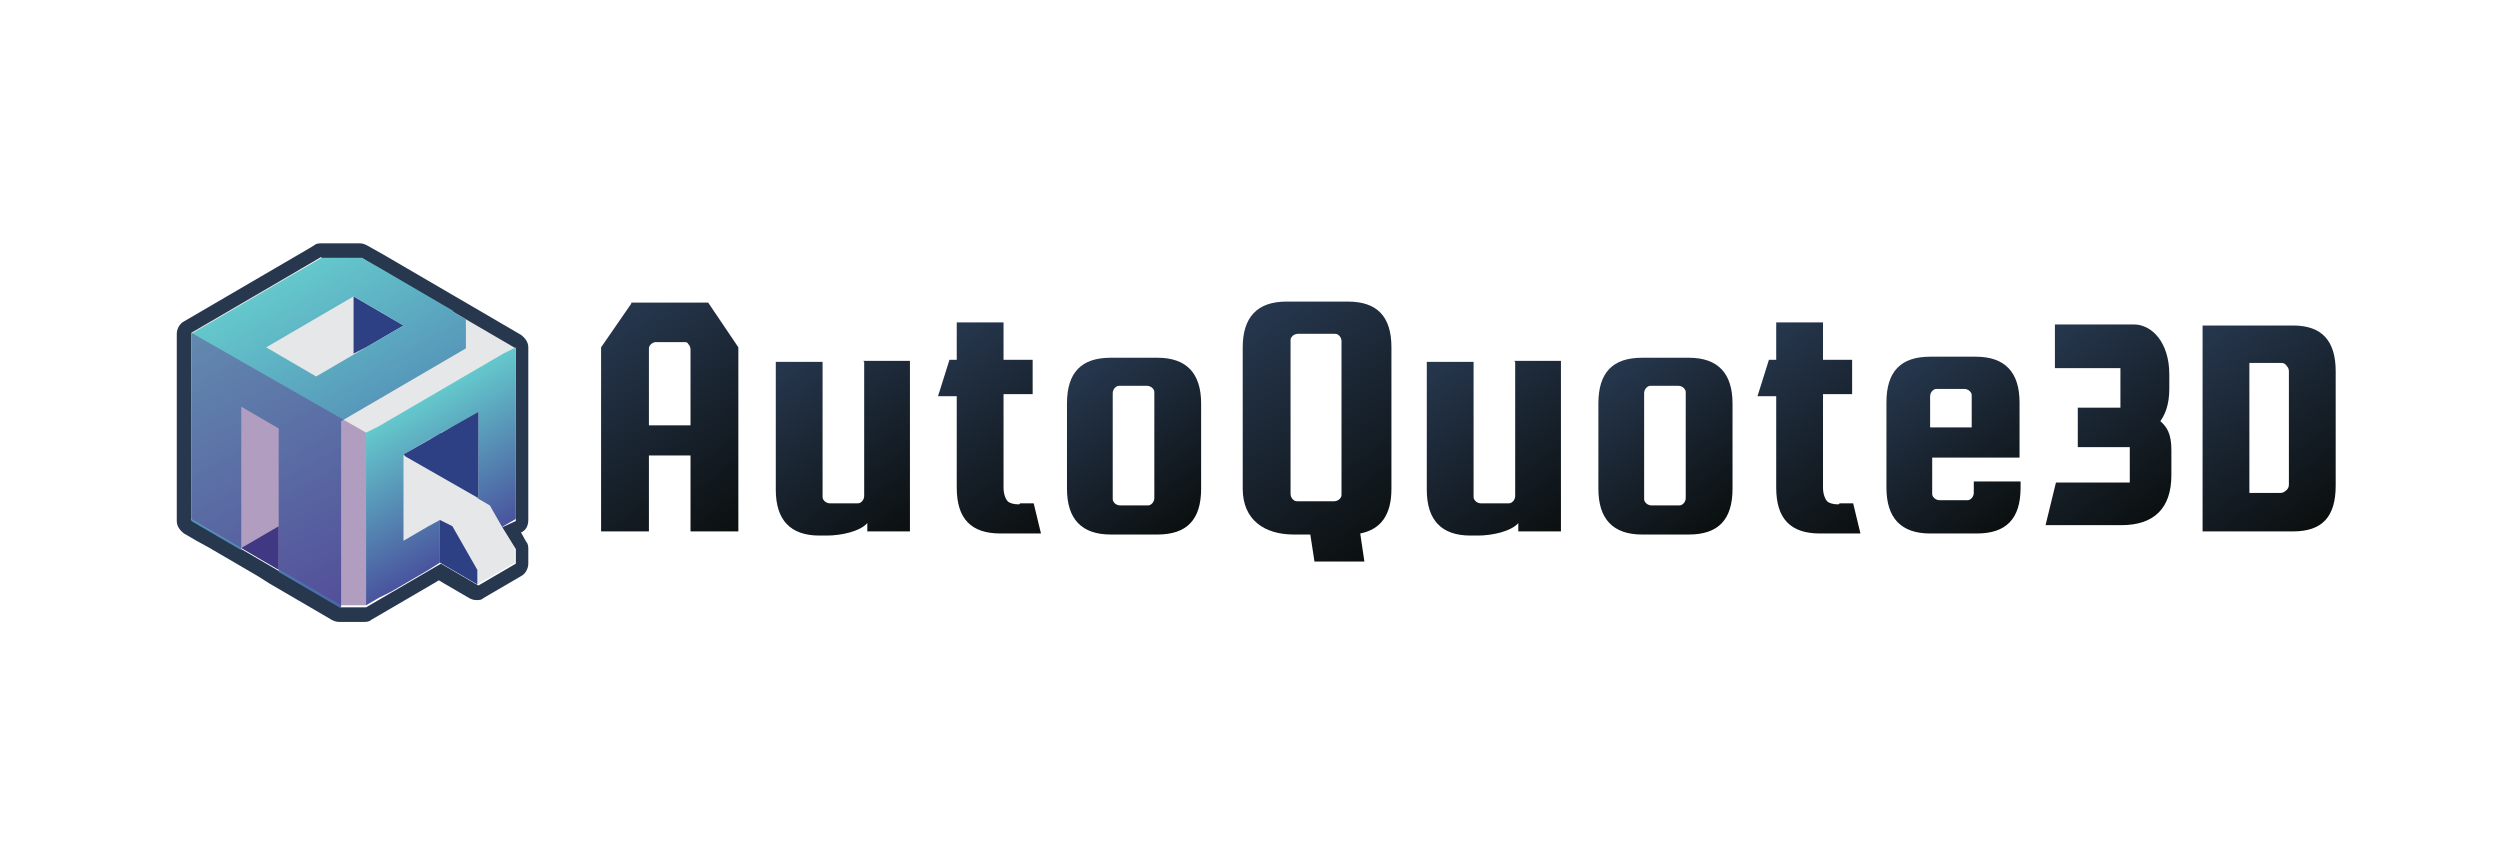
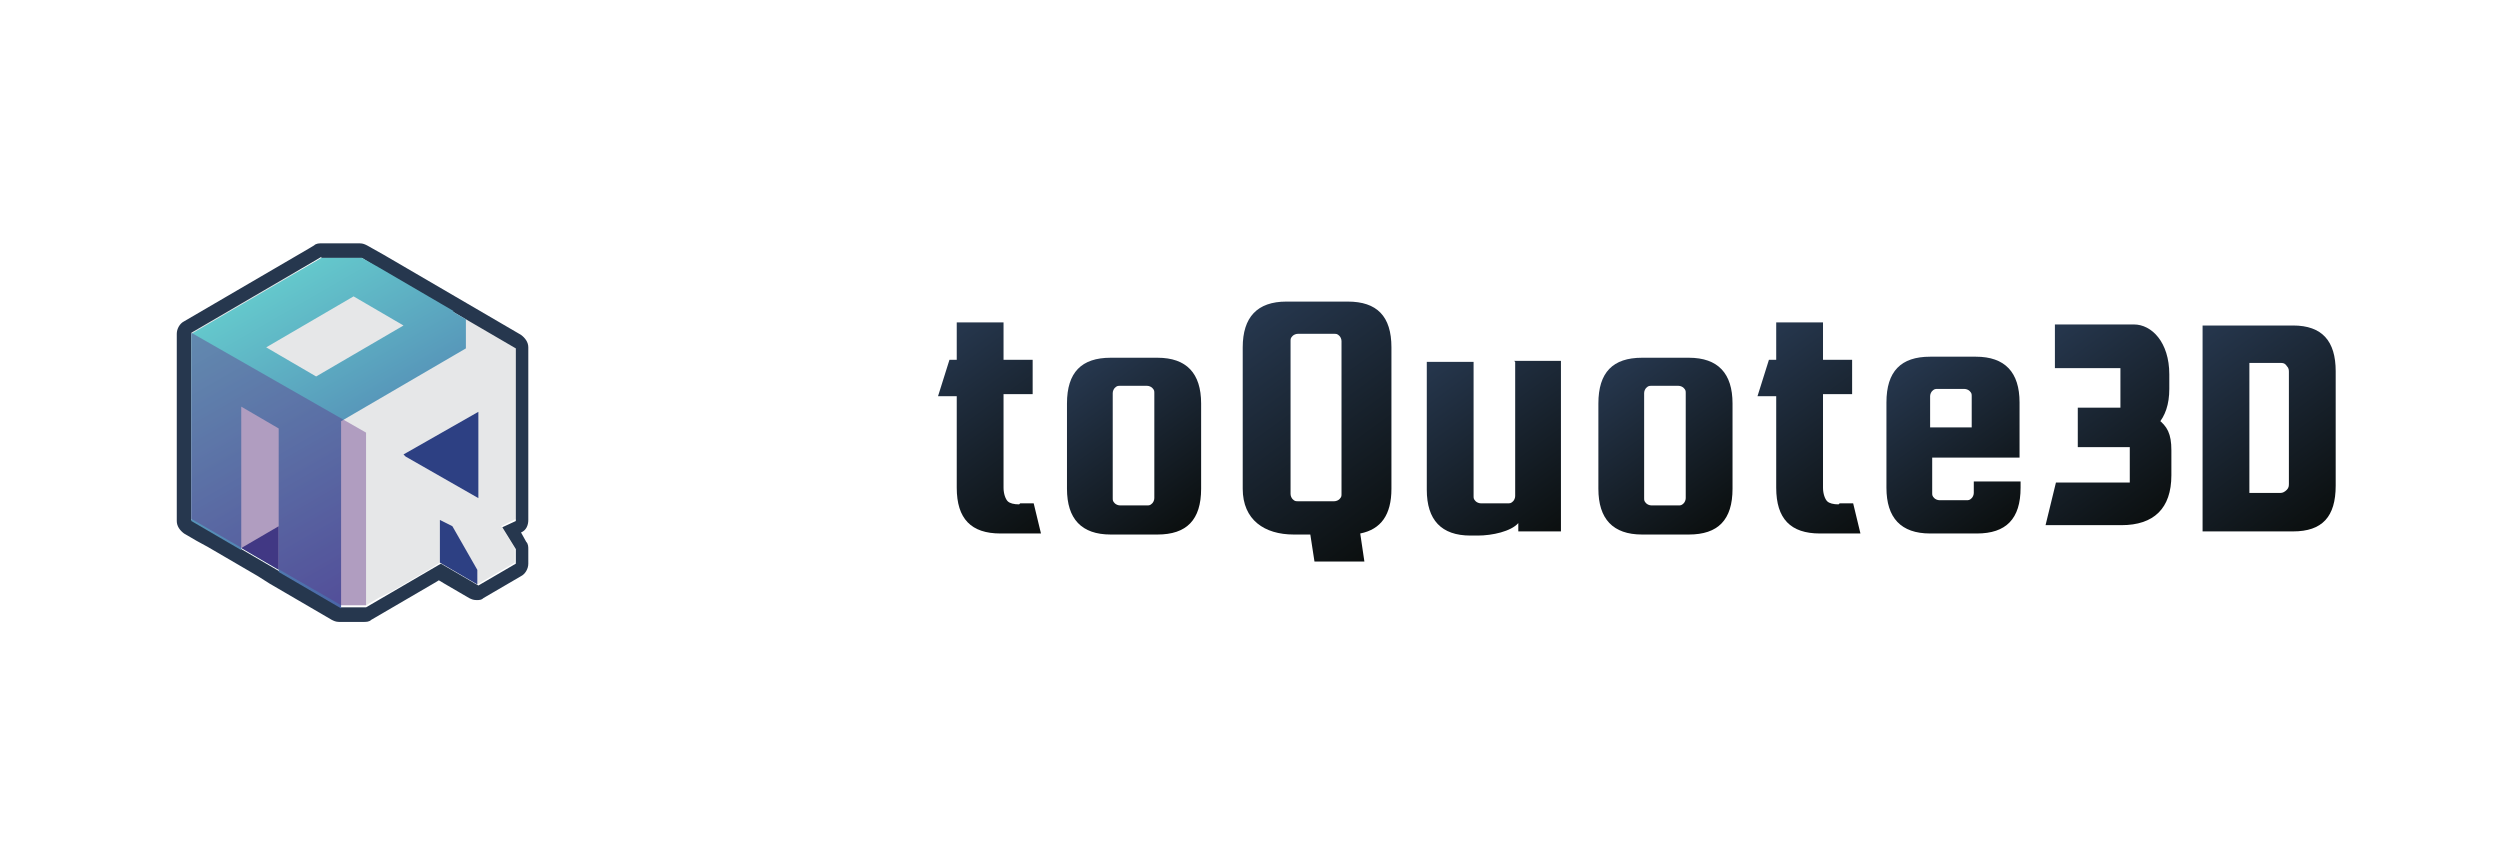
<svg xmlns="http://www.w3.org/2000/svg" xmlns:xlink="http://www.w3.org/1999/xlink" version="1.1" viewBox="0 0 240.4 82.1">
  <defs>
    <style>
      .cls-1 {
        fill: url(#linear-gradient-13);
      }

      .cls-2 {
        fill: url(#linear-gradient-2);
      }

      .cls-3 {
        fill: #26374e;
      }

      .cls-4 {
        fill: url(#linear-gradient-10);
      }

      .cls-5 {
        fill: url(#linear-gradient-12);
      }

      .cls-6 {
        fill: #2d4083;
      }

      .cls-7 {
        fill: url(#linear-gradient-4);
      }

      .cls-8 {
        fill: url(#linear-gradient-3);
      }

      .cls-9 {
        fill: url(#linear-gradient-5);
      }

      .cls-10 {
        isolation: isolate;
      }

      .cls-11 {
        fill: url(#linear-gradient-8);
      }

      .cls-12 {
        fill: #5f2d85;
        mix-blend-mode: darken;
        opacity: .4;
      }

      .cls-13 {
        fill: #e6e7e8;
      }

      .cls-14 {
        fill: url(#linear-gradient-7);
      }

      .cls-15 {
        fill: url(#linear-gradient-9);
      }

      .cls-16 {
        fill: url(#linear-gradient-11);
      }

      .cls-17 {
        fill: url(#linear-gradient-6);
      }

      .cls-18 {
        fill: none;
        stroke: #2e3192;
        stroke-miterlimit: 10;
        stroke-width: .5px;
      }

      .cls-19 {
        fill: url(#linear-gradient);
      }
    </style>
    <linearGradient id="linear-gradient" x1="24.7" y1="28.3" x2="39.7" y2="54.3" gradientUnits="userSpaceOnUse">
      <stop offset="0" stop-color="#64c8cc" />
      <stop offset="1" stop-color="#4a65a7" />
    </linearGradient>
    <linearGradient id="linear-gradient-2" x1="38.8" y1="39.6" x2="46" y2="52" gradientUnits="userSpaceOnUse">
      <stop offset="0" stop-color="#64c8cc" />
      <stop offset="1" stop-color="#49549e" />
    </linearGradient>
    <linearGradient id="linear-gradient-3" x1="103.7" y1="35.4" x2="114.6" y2="50.4" gradientUnits="userSpaceOnUse">
      <stop offset="0" stop-color="#26374e" />
      <stop offset="1" stop-color="#0b0f0f" />
    </linearGradient>
    <linearGradient id="linear-gradient-4" x1="138" y1="34.1" x2="150.3" y2="51" xlink:href="#linear-gradient-3" />
    <linearGradient id="linear-gradient-5" x1="154.8" y1="35.4" x2="165.6" y2="50.4" xlink:href="#linear-gradient-3" />
    <linearGradient id="linear-gradient-6" x1="182.3" y1="35.4" x2="193.2" y2="50.4" xlink:href="#linear-gradient-3" />
    <linearGradient id="linear-gradient-7" x1="210.7" y1="32.1" x2="223.7" y2="49.9" xlink:href="#linear-gradient-3" />
    <linearGradient id="linear-gradient-8" x1="119.7" y1="30.6" x2="134.8" y2="51.4" xlink:href="#linear-gradient-3" />
    <linearGradient id="linear-gradient-9" x1="168.1" y1="33" x2="180.6" y2="50.2" xlink:href="#linear-gradient-3" />
    <linearGradient id="linear-gradient-10" x1="75.5" y1="34.1" x2="87.7" y2="51" xlink:href="#linear-gradient-3" />
    <linearGradient id="linear-gradient-11" x1="56.9" y1="31.9" x2="71" y2="51.2" xlink:href="#linear-gradient-3" />
    <linearGradient id="linear-gradient-12" x1="89.3" y1="33" x2="101.8" y2="50.2" xlink:href="#linear-gradient-3" />
    <linearGradient id="linear-gradient-13" x1="195.6" y1="32.7" x2="207.9" y2="49.6" xlink:href="#linear-gradient-3" />
  </defs>
  <g class="cls-10">
    <g id="Layer_1">
      <g>
        <g>
          <g>
            <polygon class="cls-13" points="49.6 33.4 48.4 32.7 48.4 32.7 48.4 32.7 47.2 32 46 31.3 44.8 30.6 43.6 29.9 42.4 29.2 42.4 29.2 42.4 29.2 41.2 28.5 40 27.8 38.8 27.1 38.8 27.1 37.6 26.4 36.4 25.8 34.7 24.8 30.9 24.8 30.4 25.1 29.2 25.8 28 26.4 26.8 27.1 26.8 27.1 25.6 27.8 24.4 28.5 23.2 29.2 23.2 29.2 23.2 29.2 22 29.9 20.8 30.6 19.6 31.3 18.4 32 18.4 49.9 19.6 50.6 19.6 50.6 20.8 51.3 20.8 51.3 22 52 22 52 22 52 23.2 52.7 24.4 53.4 24.4 53.4 25.6 54.1 25.6 54.1 26.8 54.8 26.8 54.8 26.8 54.8 28 55.5 28 55.5 29.2 56.2 29.2 56.2 30.4 56.9 31.6 57.5 31.6 57.5 32.8 58.2 32.8 58.2 32.8 58.2 32.8 58.2 35.2 58.2 35.2 58.2 36.4 57.5 37.6 56.9 37.6 56.9 38.8 56.2 40 55.5 41.2 54.8 41.2 54.8 42.3 54.1 43.5 54.8 43.5 54.8 43.5 54.8 44.7 55.5 45.9 56.2 45.9 56.2 45.9 56.2 47.1 55.5 47.1 55.5 48.3 54.8 48.3 54.8 49.5 54.1 49.5 54.1 49.5 52.7 48.2 50.6 49.6 49.9 49.6 33.4" />
            <path class="cls-3" d="M30.9,24.8h3.9s1.6,1,1.6,1l1.2.7,1.2.7h0l1.2.7,1.2.7,1.2.7h0s0,0,0,0l1.2.7,1.2.7,1.2.7,1.2.7,1.2.7h0s0,0,0,0l1.2.7v16.6l-1.3.6,1.3,2.1v1.4h0l-1.2.7h0l-1.2.7h0l-1.2.7h0s0,0,0,0l-1.2-.7-1.2-.7h0s0,0,0,0l-1.2-.7-1.2.7h0l-1.2.7-1.2.7-1.2.7h0s-1.2.7-1.2.7l-1.2.7h-2.4s0,0,0,0h0s-1.2-.7-1.2-.7h0l-1.2-.7-1.2-.7h0l-1.2-.7h0l-1.2-.7h0s0,0,0,0l-1.2-.7h0l-1.2-.7h0s-1.2-.7-1.2-.7l-1.2-.7h0s0,0,0,0l-1.2-.7h0s-1.2-.7-1.2-.7h0l-1.2-.7v-18l1.2-.7,1.2-.7,1.2-.7,1.2-.7h0s1.2-.7,1.2-.7l1.2-.7,1.2-.7h0l1.2-.7,1.2-.7,1.2-.7.5-.3M30.9,23.4c-.2,0-.5,0-.7.2l-.5.3-1.2.7-1.2.7-1.2.7s0,0,0,0l-1.2.7-1.2.7-1.2.7s0,0,0,0l-1.2.7-1.2.7-1.2.7-1.2.7c-.4.2-.7.7-.7,1.2v18c0,.5.3.9.7,1.2l1.2.7s0,0,0,0l1.1.6s0,0,0,0l1.2.7s0,0,0,0l1.2.7,1.2.7s0,0,0,0l1.2.7s0,0,0,0l1.1.7s0,0,0,0l1.2.7s0,0,0,0l1.2.7s0,0,0,0l1.2.7,1.2.7s0,0,0,0l1.2.7c.2.1.4.2.7.2h2.4c.2,0,.5,0,.7-.2l1.2-.7,1.2-.7s0,0,0,0l1.2-.7,1.2-.7,1.2-.7s0,0,0,0l.5-.3.5.3s0,0,0,0l1.2.7,1.2.7c.2.1.4.2.7.2s.5,0,.7-.2l1.2-.7s0,0,0,0l1.2-.7s0,0,0,0l1.2-.7c.4-.2.7-.7.7-1.2v-1.4c0-.2,0-.5-.2-.7l-.5-.9c.5-.2.7-.7.7-1.2v-16.6c0-.5-.3-.9-.7-1.2l-1.2-.7s0,0,0,0l-1.2-.7-1.2-.7-1.2-.7-1.2-.7-1.2-.7s0,0,0,0l-1.2-.7-1.2-.7-1.2-.7s0,0,0,0l-1.2-.7-1.2-.7-1.6-.9c-.2-.1-.4-.2-.7-.2h-3.9s0,0,0,0h0Z" />
          </g>
          <line class="cls-18" x1="22" y1="52" x2="22" y2="52" />
          <polygon class="cls-6" points="26.8 50.6 26.8 54.8 26.8 54.8 25.6 54.1 25.6 54.1 24.4 53.4 24.4 53.4 23.2 52.7 24.4 52 24.4 52 25.6 51.3 25.6 51.3 26.8 50.6" />
-           <polygon class="cls-6" points="38.8 31.3 38.8 31.3 37.6 32 37.6 32 36.4 32.7 36.4 32.7 35.2 33.4 35.2 33.4 34 34 34 34 34 28.5 35.2 29.2 35.2 29.2 35.2 29.2 36.4 29.9 37.6 30.6 37.6 30.6 38.8 31.3" />
          <path class="cls-19" d="M43.6,29.9l-1.2-.7h0s-1.2-.7-1.2-.7l-1.2-.7-1.2-.7h0l-1.2-.7-1.2-.7-1.6-.9h-3.9s-.5.3-.5.3l-1.2.7-1.2.7-1.2.7h0l-1.2.7-1.2.7-1.2.7h0s0,0,0,0l-1.2.7-1.2.7-1.2.7-1.2.7v18l1.2.7h0l1.2.7h0s1.2.7,1.2.7h0s1.2.7,1.2.7v-13.8l1.2.7h0s1.2.7,1.2.7h0l1.2.7h0v13.8l1.2.7h0l1.2.7h0l1.2.7,1.2.7h0l1.2.7h0v-18l1.2-.7h0s0,0,0,0l1.2-.7,1.2-.7h0s0,0,0,0l1.2-.7,1.2-.7,1.2-.7h0l1.2-.7,1.2-.7h0s1.2-.7,1.2-.7l1.2-.7v-2.8l-1.2-.7ZM38.8,31.3l-1.2.7h0l-1.2.7h0l-1.2.7h0l-1.2.7h0s-1.2.7-1.2.7h0l-1.2.7-1.2.7-1.2-.7-1.2-.7h0s-1.2-.7-1.2-.7h0s-1.2-.7-1.2-.7h0s1.2-.7,1.2-.7h0l1.2-.7h0s1.2-.7,1.2-.7h0l1.2-.7,1.2-.7h0s1.2-.7,1.2-.7h0l1.2-.7,1.2.7h0l1.2.7,1.2.7h0l1.2.7h0Z" />
-           <polygon class="cls-2" points="48.4 34 48.4 34 47.2 34.7 46 35.4 44.8 36.1 43.6 36.8 41.2 38.2 40 38.9 38.8 39.6 37.6 40.3 36.4 41 36.4 41 35.2 41.6 35.2 58.2 35.2 58.2 36.4 57.5 37.6 56.9 37.6 56.9 38.8 56.2 40 55.5 41.2 54.8 41.2 54.8 42.3 54.1 42.3 54.1 42.3 50 41.2 50.6 41.2 50.6 40 51.3 40 51.3 40 51.3 38.8 52 38.8 43.7 38.8 43.7 40 43 40 43 40 43 41.2 42.3 42.4 41.7 42.4 41.6 42.4 41.6 43.6 41 43.6 41 44.8 40.3 44.8 40.3 46 39.6 46 47.9 45.9 47.9 47.1 48.6 47.1 48.6 48.3 50.7 48.3 50.7 48.4 50.6 49.6 49.9 49.6 33.4 48.4 34" />
          <polygon class="cls-6" points="45.9 54.8 45.9 56.2 45.9 56.2 44.7 55.5 43.5 54.8 43.5 54.8 43.5 54.8 42.3 54.1 42.3 54.1 42.3 49.9 42.3 50 43.5 50.6 44.7 52.7 45.9 54.8" />
        </g>
        <polygon class="cls-6" points="39 43.9 46 47.9 46 39.6 38.8 43.7 39 43.9" />
        <polyline class="cls-12" points="18.4 32 35.2 41.6 35.2 58.2 32.8 58.2 18.4 49.9" />
      </g>
      <g>
        <path class="cls-8" d="M115.5,38.8v8.2c0,3-1.4,4.4-4.2,4.4h-4.5c-2.8,0-4.2-1.5-4.2-4.4v-8.2c0-3,1.4-4.4,4.2-4.4h4.5c2.8,0,4.2,1.5,4.2,4.4ZM111,47.9v-10.1c0-.2,0-.3-.2-.5-.1-.1-.3-.2-.5-.2h-2.6c-.2,0-.3,0-.5.2-.1.1-.2.3-.2.5v10.1c0,.2,0,.3.2.5.1.1.3.2.5.2h2.6c.2,0,.3,0,.5-.2.1-.1.2-.3.2-.5Z" />
        <path class="cls-7" d="M145.6,34.7h4.5v16.4h-4.1v-.8c-.7.8-2.5,1.2-3.9,1.2h-.7c-2.8,0-4.2-1.5-4.2-4.4v-12.3h4.5v12.9c0,.2,0,.3.2.5.1.1.3.2.5.2h2.6c.2,0,.3,0,.5-.2.1-.1.2-.3.2-.5v-12.9Z" />
        <path class="cls-9" d="M166.6,38.8v8.2c0,3-1.4,4.4-4.2,4.4h-4.5c-2.8,0-4.2-1.5-4.2-4.4v-8.2c0-3,1.4-4.4,4.2-4.4h4.5c2.8,0,4.2,1.5,4.2,4.4ZM162.1,47.9v-10.1c0-.2,0-.3-.2-.5-.1-.1-.3-.2-.5-.2h-2.6c-.2,0-.3,0-.5.2-.1.1-.2.3-.2.5v10.1c0,.2,0,.3.2.5.1.1.3.2.5.2h2.6c.2,0,.3,0,.5-.2.1-.1.2-.3.2-.5Z" />
        <path class="cls-17" d="M190,34.3c2.8,0,4.2,1.5,4.2,4.4v5.3h-8.4s0,3.4,0,3.4c0,.2,0,.3.2.5.1.1.3.2.5.2h2.6c.2,0,.3,0,.5-.2.1-.1.2-.3.2-.5v-1.1h4.5v.6c0,3-1.4,4.4-4.2,4.4h-4.5c-2.8,0-4.2-1.5-4.2-4.4v-8.2c0-3,1.4-4.4,4.2-4.4h4.5ZM185.8,41.1h3.8s0-3,0-3c0-.2,0-.3-.2-.5-.1-.1-.3-.2-.5-.2h-2.6c-.2,0-.3,0-.5.2-.1.1-.2.3-.2.5v3Z" />
        <path class="cls-14" d="M220.5,31.3h-8.7s0,19.8,0,19.8h8.7c2.8,0,4.1-1.4,4.1-4.4v-11c0-2.9-1.3-4.4-4.1-4.4ZM220.1,46.5c0,.2,0,.4-.2.6-.2.2-.4.3-.6.3h-3v-12.5h3c.2,0,.4,0,.6.3.2.2.2.4.2.6v10.7Z" />
        <path class="cls-11" d="M129.6,29h-5.9c-2.8,0-4.2,1.5-4.2,4.4v13.6c0,3,2.1,4.4,4.9,4.4h.5s1.1,0,1.1,0l.4,2.6h4.8s-.4-2.7-.4-2.7c2-.4,3-1.8,3-4.3v-13.6c0-3-1.4-4.4-4.2-4.4ZM124.8,48.2c-.2,0-.3,0-.5-.2-.1-.1-.2-.3-.2-.5v-14.7c0-.2,0-.3.2-.5.1-.1.3-.2.5-.2h3.5c.2,0,.3,0,.5.2.1.1.2.3.2.5v14.7c0,.2,0,.3-.2.5-.1.1-.3.2-.5.2h-3.5Z" />
        <path class="cls-15" d="M176.8,48.5c-.5,0-.9-.1-1.1-.3-.2-.2-.4-.7-.4-1.3v-9h2.8s0-3.3,0-3.3h-2.8v-3.6s-4.5,0-4.5,0v3.6h-.7s-1.1,3.5-1.1,3.5h1.8v8.8c0,3,1.4,4.4,4.2,4.4h3.9s-.7-2.9-.7-2.9h-1.3Z" />
-         <path class="cls-4" d="M83,34.7h4.5v16.4h-4.1v-.8c-.7.8-2.5,1.2-3.9,1.2h-.7c-2.8,0-4.2-1.5-4.2-4.4v-12.3h4.5v12.9c0,.2,0,.3.2.5.1.1.3.2.5.2h2.6c.2,0,.3,0,.5-.2.1-.1.2-.3.2-.5v-12.9Z" />
-         <path class="cls-16" d="M60.7,29.2l-2.9,4.2s0,0,0,0v17.7s4.6,0,4.6,0v-7.3h4v7.3s4.6,0,4.6,0v-17.7s-2.9-4.3-2.9-4.3h-7.4ZM66.4,40.9h-4v-7.3c0-.2,0-.3.2-.5.1-.1.3-.2.4-.2h2.8c.2,0,.3,0,.4.2.1.1.2.3.2.5v7.3Z" />
        <path class="cls-5" d="M98,48.5c-.5,0-.9-.1-1.1-.3-.2-.2-.4-.7-.4-1.3v-9h2.8s0-3.3,0-3.3h-2.8v-3.6s-4.5,0-4.5,0v3.6h-.7s-1.1,3.5-1.1,3.5h1.8v8.8c0,3,1.4,4.4,4.2,4.4h3.9s-.7-2.9-.7-2.9h-1.3Z" />
        <path class="cls-1" d="M207.5,40.8c.7-.8,1.1-1.9,1.1-3.4v-1.4c0-3.1-1.7-4.8-3.4-4.8h-7.6s0,4.2,0,4.2h6.3s0,0,0,0c0,0,0,0,0,0v3.8s0,0,0,0c0,0,0,0,0,0h-4.1s0,3.8,0,3.8h5s0,0,0,0c0,0,0,0,0,0v3.4s0,0,0,0c0,0,0,0,0,0h-7.1s-1,4.1-1,4.1h7.3c3.1,0,4.8-1.6,4.8-4.8v-2.4c0-1.6-.4-2.3-1.3-3Z" />
      </g>
    </g>
  </g>
</svg>